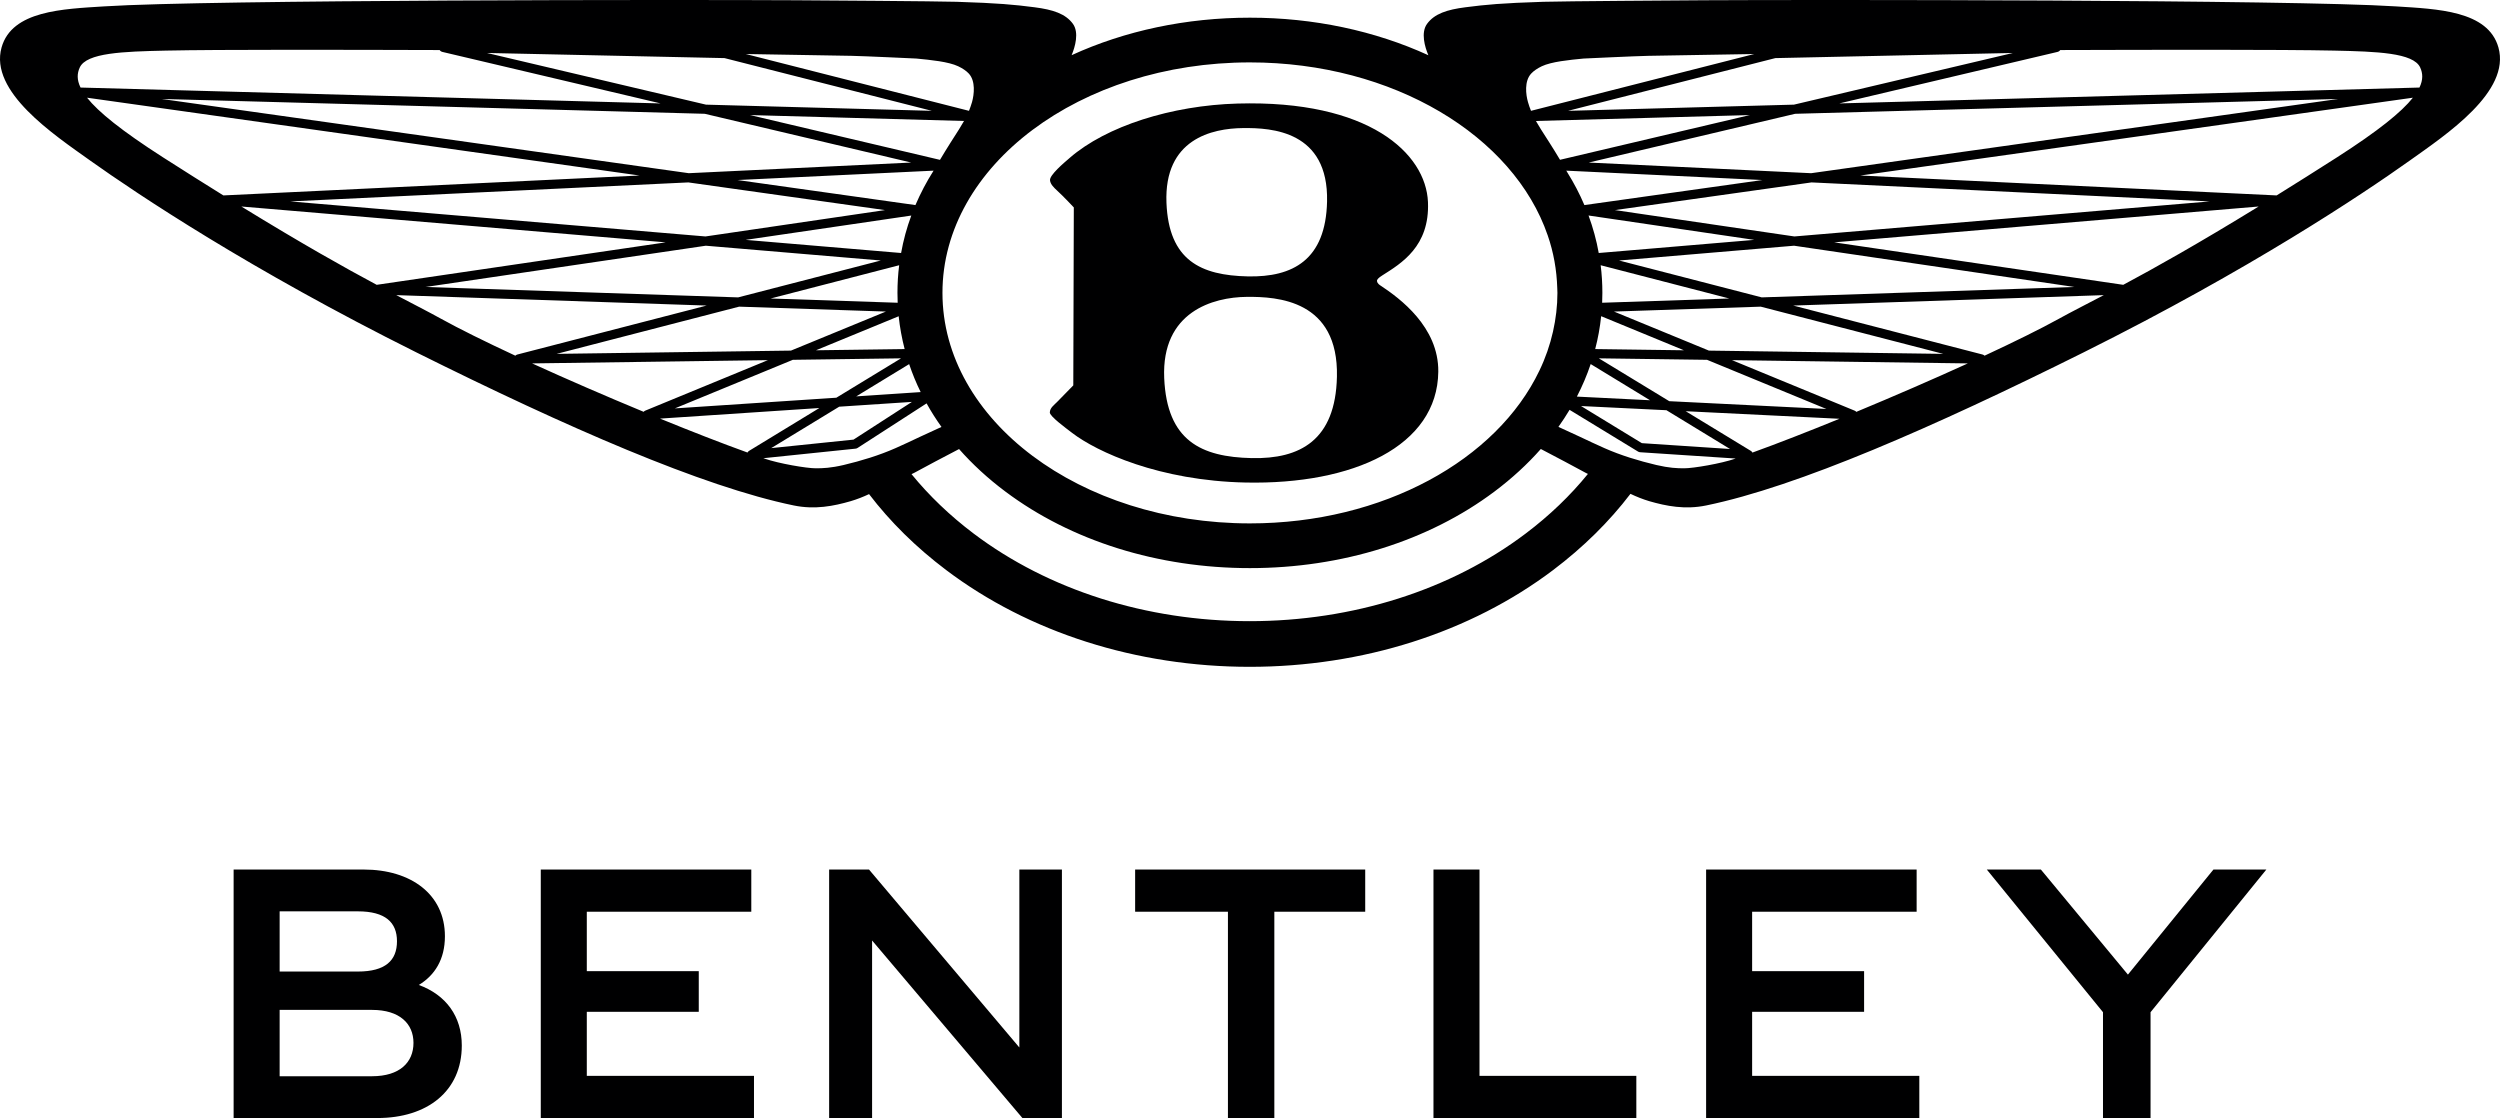
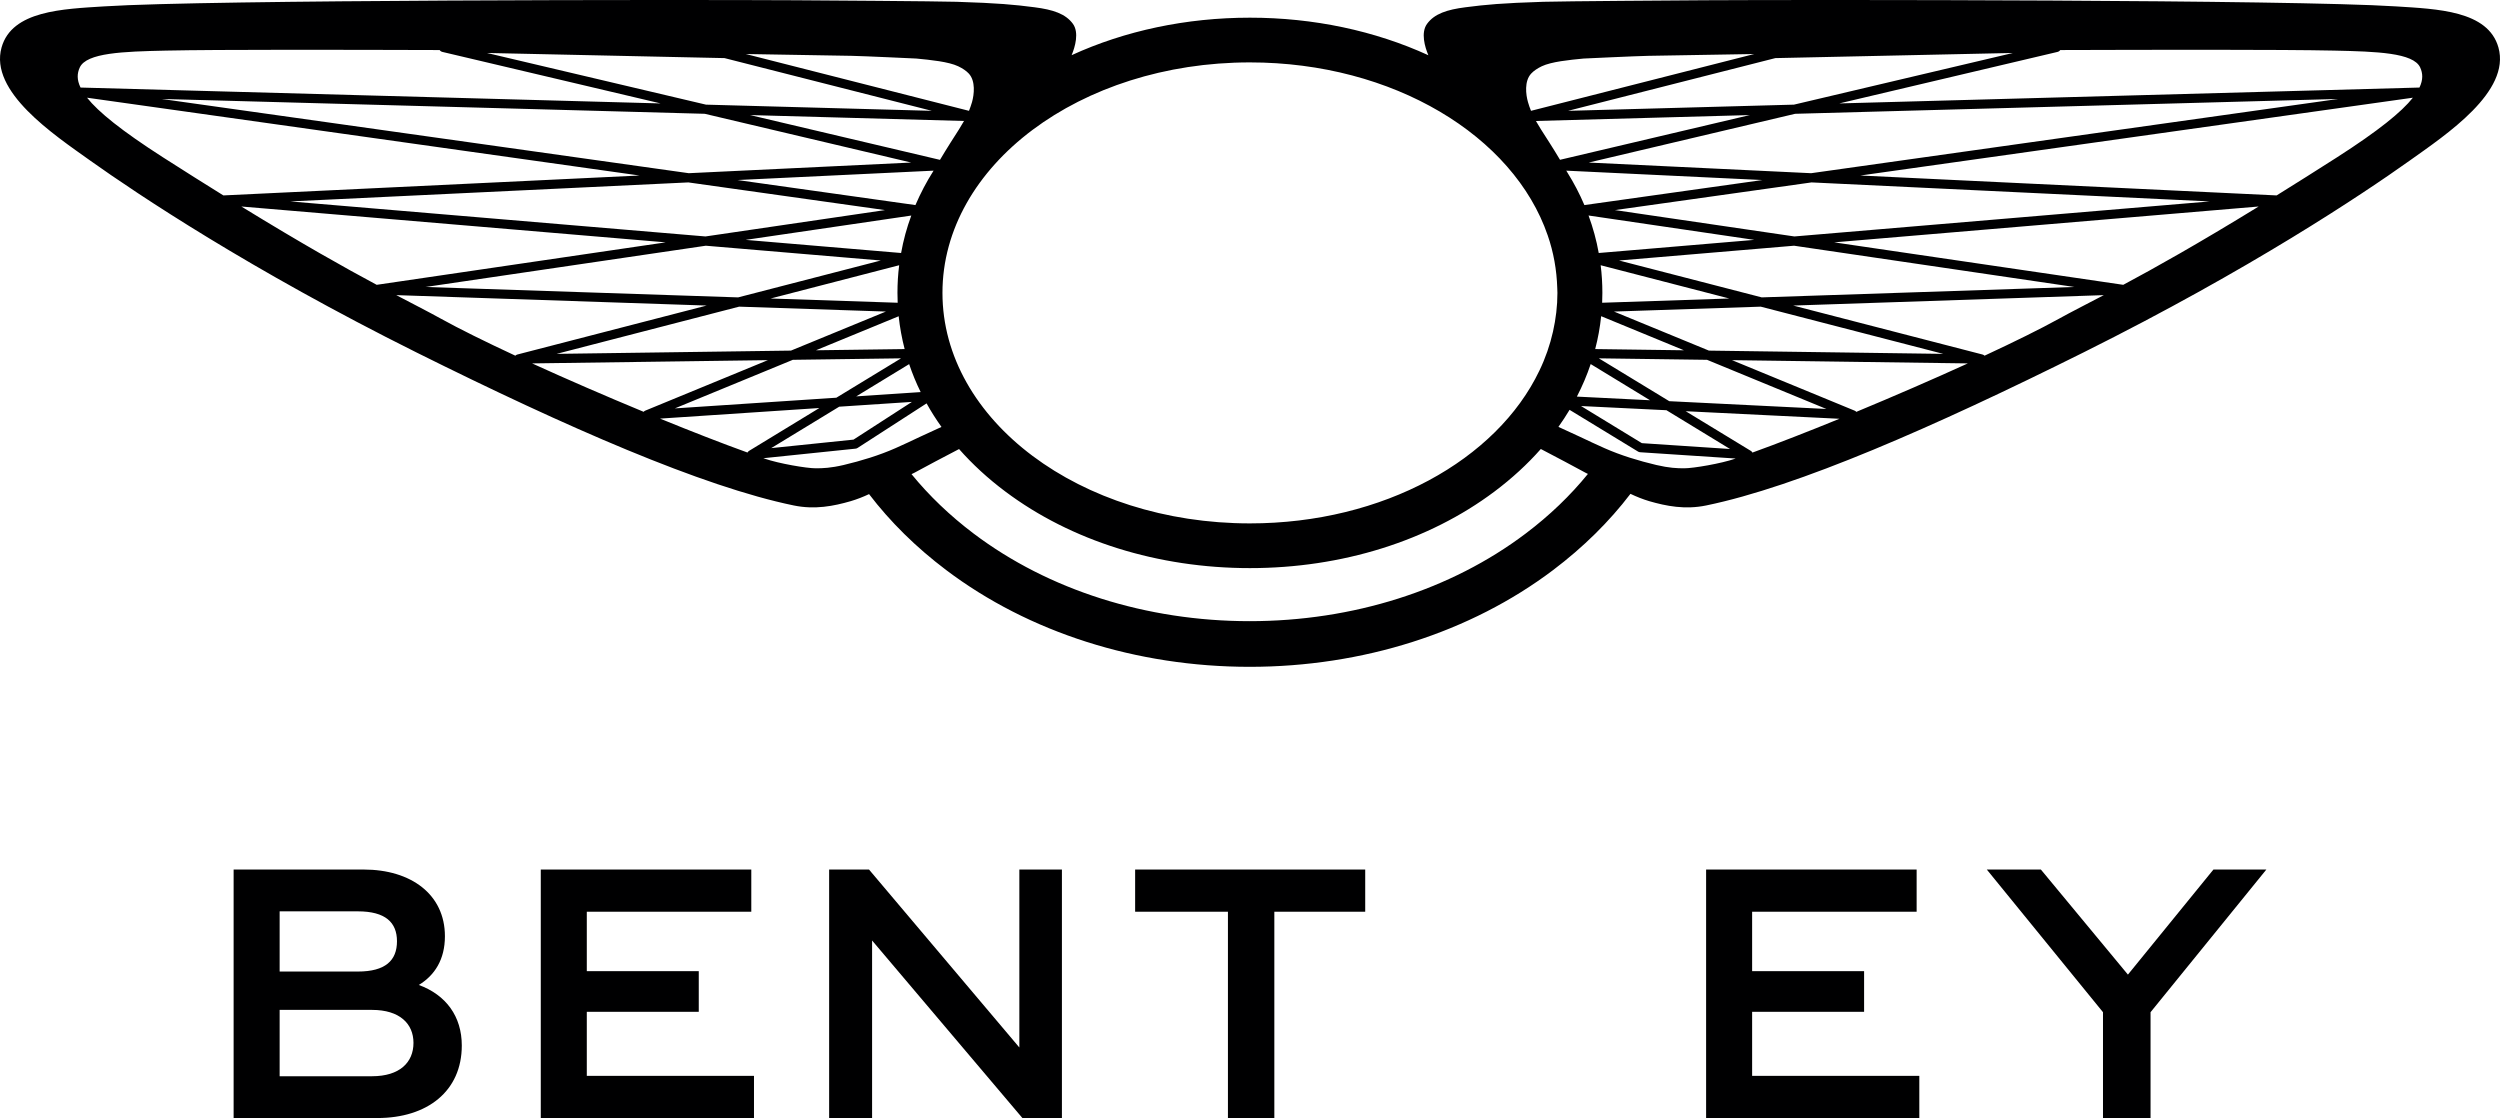
<svg xmlns="http://www.w3.org/2000/svg" version="1.1" id="Слой_1" x="0px" y="0px" viewBox="0 0 1000 447.213" enable-background="new 0 0 1000 447.213" xml:space="preserve">
  <path fill="#000001" d="M167.536,393.986c10.889,3.991,17.181,12.579,17.181,24.236  c0,18.255-13.806,28.991-33.745,28.991H93.448v-99.398h52  c19.018,0,32.518,9.972,32.518,26.69  C177.967,383.866,173.823,390.153,167.536,393.986 M111.856,364.537v24.079h31.292  c11.042,0,15.643-4.445,15.643-12.116c0-7.514-4.602-11.963-15.643-11.963H111.856z   M111.856,403.958v26.537h36.968c11.042,0,16.565-5.523,16.565-13.347  c0-7.667-5.523-13.19-16.565-13.19H111.856z" />
  <polygon fill="#000001" points="216.311,447.213 216.311,347.815 300.519,347.815 300.519,364.69   234.718,364.69 234.718,388.464 279.505,388.464 279.505,404.723 234.718,404.723   234.718,430.343 301.593,430.343 301.593,447.213 " />
  <polygon fill="#000001" points="331.655,447.213 331.655,347.815 347.604,347.815 407.739,418.991   407.739,347.815 424.767,347.815 424.767,447.213 408.961,447.213 348.836,376.195   348.836,447.213 " />
  <polygon fill="#000001" points="491.174,447.213 491.174,364.69 454.054,364.69 454.054,347.815   546.086,347.815 546.086,364.69 509.735,364.69 509.735,447.213 " />
-   <polygon fill="#000001" points="573.389,447.213 573.389,347.815 591.797,347.815 591.797,430.343   654.533,430.343 654.533,447.213 " />
  <polygon fill="#000001" points="682.445,447.213 682.445,347.815 766.653,347.815 766.653,364.69   700.852,364.69 700.852,388.464 745.639,388.464 745.639,404.723 700.852,404.723   700.852,430.343 767.727,430.343 767.727,447.213 " />
  <polygon fill="#000001" points="841.197,447.213 841.197,404.88 794.72,347.815 816.35,347.815   851.169,389.843 885.373,347.815 906.544,347.815 860.22,404.88 860.22,447.213 " />
  <path fill="#000001" d="M999.372,18.982C995.205,4.205,974.843,3.607,958.232,2.547  c-42.092-2.69-233.324-2.69-276.143-2.449  c-11.273,0.07-56.361,0.375-64.787,0.62c-16.588,0.528-22.875,1.125-31.06,2.181  c-7.458,0.949-12.486,2.606-15.421,6.644c-2.56,3.505-0.88,9.287,0.532,12.551  c-21.421-9.796-45.907-15.023-71.389-15.023c-25.454,0-49.917,5.204-71.315,15  c1.389-3.264,3.042-9.046,0.528-12.528c-2.935-4.037-7.963-5.694-15.421-6.644  c-8.18-1.055-14.468-1.653-31.079-2.181c-8.407-0.245-53.495-0.551-64.792-0.62  C275.07-0.143,83.857-0.143,41.765,2.547C25.154,3.607,4.774,4.205,0.626,18.982  C-4.337,36.672,21.385,53.746,36.14,64.27  c19.019,13.523,63.843,43.505,130.394,76.68  c60.157,29.958,114.403,53.694,150.977,61.236c8.495,1.745,15.972,0.245,22.769-1.718  c2.514-0.75,4.963-1.699,7.343-2.824c8.449,11.074,18.796,21.287,30.843,30.375  c33.065,24.972,76.19,38.713,121.394,38.713c45.222,0,88.324-13.741,121.394-38.713  c12.088-9.134,22.454-19.37,30.926-30.486c2.449,1.167,4.94,2.162,7.523,2.935  c6.792,1.963,14.292,3.463,22.764,1.718c36.597-7.542,90.843-31.278,150.977-61.236  c66.574-33.176,111.38-63.158,130.394-76.68  C978.612,53.746,1004.334,36.672,999.372,18.982 M805.181,21.186l-87.597,20.671  L627.205,44.33l82.944-21.088L805.181,21.186z M626.543,68.265l78.403,3.75  l-71.19,10.014c-1.893-4.435-4.144-8.778-6.768-12.972  c-0.046-0.065-0.07-0.111-0.093-0.176c-0.042-0.065-0.088-0.13-0.107-0.176  c-0.088-0.153-0.176-0.31-0.287-0.44H626.543z M624.006,63.917  c-2.977-5.009-5.403-8.671-7.63-12.176c-0.708-1.125-1.37-2.227-2.009-3.352  l85.569-2.361L624.006,63.917z M640.265,106.094l51.444,13.305l-50.847,1.699  c0.065-1.305,0.088-2.625,0.088-3.949  C640.95,113.418,640.728,109.737,640.265,106.094 M673.575,140.112l-35.495-0.486  c1.125-4.301,1.921-8.69,2.384-13.148L673.575,140.112z M639.492,101.2  c-0.903-5.12-2.292-10.125-4.079-15l66.287,9.75L639.492,101.2z   M636.274,145.626l23.736,14.472l-29.255-1.458  C632.941,154.404,634.793,150.061,636.274,145.626 M666.58,164.089l25.435,15.509  l-35.273-2.338l-24.329-14.847L666.58,164.089z M639.538,143.334l43.278,0.593  l47.741,19.657l-62.852-3.111L639.538,143.334z M645.603,124.626l58.699-1.963  l72.996,18.884l-93.732-1.305L645.603,124.626z M647.631,104.2l69.995-5.912  l112.088,16.5l-125.014,4.166L647.631,104.2z M645.978,84.038l78.643-11.074  l159.227,7.607L717.76,94.58L645.978,84.038z M724.464,69.279l-88.986-4.259  l82.569-19.5l217.241-5.935L724.464,69.279z M612.469,29.436  c1.037-1.12,2.495-2.092,4.236-2.931c3.884-1.833,10.986-2.537,16.764-3.088  c0,0,21.023-0.995,25.833-1.083c14.602-0.241,30.222-0.528,42.375-0.727L612.404,44.33  c-0.44-1.083-0.861-2.227-1.213-3.486  C610.33,37.867,609.668,32.441,612.469,29.436 M499.964,24.959  c57.333,0,105.491,29.407,119.125,69.204c2.338,6.75,3.593,13.806,3.815,21.065  c0.023,0.639,0.065,1.301,0.065,1.921c0,5.269-0.639,10.431-1.764,15.463  c-1.213,5.38-3.023,10.611-5.449,15.639  c-17.005,35.625-62.407,61.107-115.792,61.107c-67.921,0-122.982-41.296-122.982-92.208  C376.983,66.255,432.043,24.959,499.964,24.959 M353.978,84.038L282.195,94.58  L116.108,80.57l159.227-7.607L353.978,84.038z M64.663,39.584l217.245,5.935  l82.57,19.5l-88.967,4.259L64.663,39.584z M359.071,121.098l-50.824-1.699  l51.421-13.305c-0.463,3.643-0.685,7.324-0.685,11.056  C358.983,118.473,359.006,119.793,359.071,121.098 M359.469,126.501  c0.463,4.435,1.278,8.824,2.384,13.125l-35.472,0.486L359.469,126.501z   M360.441,101.2l-62.167-5.25l66.245-9.731  C362.709,91.094,361.344,96.103,360.441,101.2 M282.325,98.288l69.995,5.912  l-57.07,14.754l-124.986-4.166L282.325,98.288z M295.649,122.663l58.704,1.963  l-37.968,15.616l-93.731,1.305L295.649,122.663z M317.135,143.927l43.282-0.593  l-25.875,15.75l-64.616,4.278L317.135,143.927z M335.686,162.677l29.079-1.917  l-23.361,15.088l-32.917,3.398L335.686,162.677z M342.483,158.552l21.176-12.903  c1.282,3.792,2.801,7.542,4.611,11.185L342.483,158.552z M366.173,82.029  l-71.162-10.014l78.421-3.75C370.607,72.695,368.205,77.306,366.173,82.029   M300.038,46.029l85.57,2.361c-0.639,1.125-1.301,2.227-2.005,3.352  c-2.227,3.504-4.634,7.19-7.611,12.199L300.038,46.029z M340.695,22.334  c4.81,0.088,25.833,1.083,25.833,1.083c5.755,0.551,12.861,1.255,16.741,3.088  c1.764,0.838,3.222,1.81,4.259,2.931c2.778,3.005,2.116,8.431,1.278,11.408  c-0.375,1.259-0.773,2.403-1.213,3.486l-89.273-22.722  C310.497,21.807,326.094,22.093,340.695,22.334 M289.807,23.242L372.746,44.33  l-90.352-2.472l-87.625-20.671L289.807,23.242z M31.904,26.992  c2.717-5.894,17.384-6.375,34.394-6.75c21.241-0.463,72-0.333,109.569-0.222  c0.241,0.375,0.639,0.639,1.102,0.75l87.292,20.602L32.214,35.019  C30.691,31.885,30.825,29.33,31.904,26.992 M89.348,78.167  c-7.389-4.588-15.417-9.639-24.134-15.222  c-16.611-10.653-25.852-18.153-30.398-23.866l220.995,31.125L89.372,78.167H89.348z   M96.543,82.603l169.722,14.338l-115.588,16.986  C138.01,107.154,121.006,97.626,96.543,82.603 M206.131,142.274  c-12-5.583-22.389-10.722-29.69-14.759  c-4.94-2.736-10.588-5.602-17.935-9.463l124.153,4.171l-75.732,19.588  C206.617,141.899,206.353,142.052,206.131,142.274 M257.464,164.728  c-15.13-6.264-30.685-13.014-44.625-19.366l94.306-1.301l-49.019,20.185  C257.862,164.353,257.621,164.51,257.464,164.728 M299.001,181.01h-0.018  c-10.324-3.727-22.394-8.426-34.968-13.565l63.731-4.236l-28.125,17.139  C299.358,180.501,299.135,180.746,299.001,181.01 M358.233,179.246  c-6.639,2.931-13.722,5.074-20.759,6.75c-5.162,1.213-8.338,1.324-11.162,1.324  c-3.704,0-14.778-1.898-20.38-3.838c-0.199-0.07-0.398-0.135-0.597-0.199  l36.884-3.82c0.287-0.018,0.574-0.129,0.815-0.287l27.597-17.824  c1.787,3.222,3.773,6.356,5.959,9.421c-2.63,1.213-7.306,3.333-8.672,3.991  C364.783,176.246,361.543,177.788,358.233,179.246 M610.242,213.436  c-29.912,22.588-69.111,35.032-110.384,35.032c-41.255,0-80.454-12.444-110.389-35.032  c-9.551-7.213-17.866-15.199-24.861-23.778l1.06-0.509  c5.116-2.824,11.361-6.065,17.958-9.528c5.338,6.065,11.537,11.778,18.528,17.005  c26.338,19.745,61.06,30.62,97.81,30.62c36.754,0,71.495-10.875,97.815-30.62  c6.991-5.25,13.19-10.94,18.551-17.028c6.597,3.486,12.861,6.727,17.977,9.551  l0.861,0.421C628.154,198.195,619.839,206.2,610.242,213.436 M694.071,183.482  c-5.607,1.94-16.699,3.838-20.384,3.838c-2.847,0-6-0.111-11.162-1.324  c-7.06-1.676-14.143-3.819-20.759-6.75c-3.31-1.458-6.551-3-9.685-4.481  c-1.366-0.658-6.088-2.778-8.713-4.014c1.588-2.227,3.065-4.5,4.458-6.815  l27.398,16.699c0.241,0.153,0.528,0.241,0.838,0.264l38.185,2.514  C694.177,183.436,694.135,183.459,694.071,183.482 M700.973,181.033  c-0.134-0.287-0.352-0.509-0.639-0.685l-26.056-15.861l61.505,3.023  C723.251,172.626,711.232,177.325,700.973,181.033 M742.51,164.751  c-0.153-0.218-0.398-0.398-0.685-0.505l-49.014-20.185l94.324,1.301  C773.196,151.714,757.645,158.464,742.51,164.751 M823.538,127.515  c-7.306,4.037-17.717,9.176-29.717,14.759c-0.218-0.222-0.486-0.375-0.792-0.463  l-75.732-19.588l124.218-4.171C834.167,121.913,828.478,124.779,823.538,127.515   M849.302,113.927l-115.616-16.986l169.773-14.338  C878.992,97.626,861.964,107.154,849.302,113.927 M934.783,62.945  c-8.736,5.583-16.746,10.634-24.134,15.222l-166.504-7.963l221.014-31.125  C960.635,44.793,951.395,52.292,934.783,62.945 M967.784,35.019l-232.088,6.352  l87.287-20.602c0.463-0.111,0.861-0.375,1.107-0.75  c37.565-0.111,88.347-0.241,109.611,0.222c16.986,0.375,31.681,0.856,34.37,6.75  C969.149,29.33,969.284,31.885,967.784,35.019" />
-   <path fill="#000001" d="M626.787,68.704c-0.088-0.153-0.176-0.31-0.287-0.44h0.046  C626.611,68.394,626.699,68.552,626.787,68.704" />
-   <path fill="#000001" d="M552.4,114.352c-0.505-0.347-1.505-0.903-1.602-1.968  c-0.06-0.523,0.523-1.222,2.144-2.236c7.565-4.792,18.991-11.565,18.245-29.333  c-0.828-19.468-23.578-40.884-76.139-39.394  c-26.398,0.745-52.481,8.977-67.204,21.769c-2.287,1.968-8.046,6.82-7.838,8.917  c0.144,1.472,1.282,2.713,2.903,4.185c2.477,2.255,6.616,6.681,6.616,6.681  l-0.208,71.185c-1.616,1.685-3.662,3.699-6.282,6.426  c-1.412,1.477-3.028,2.491-3.111,4.38c-0.046,1.556,6.333,6.204,8.917,8.19  c9.949,7.63,34.954,19.162,69.431,19.861c42.995,0.889,76.708-14.532,77.042-44.329  C575.515,130.759,559.844,119.287,552.4,114.352 M497.302,51.227  c11.324-0.111,34.139,1.107,33.523,29.347  c-0.509,23.435-13.741,30.352-31.667,29.986  c-18.819-0.398-31.653-6.347-32.574-29.444  C465.585,55.648,484.719,51.333,497.302,51.227 M500.696,183.241  c-20.246-0.444-33.935-6.916-35.014-32.032  c-1.125-26.528,19.514-32.347,33.046-32.463  c12.185-0.107,36.727,1.241,36.046,31.94  C534.219,176.148,519.973,183.667,500.696,183.241" />
  <rect y="0" fill="none" width="1000" height="447.213" />
</svg>